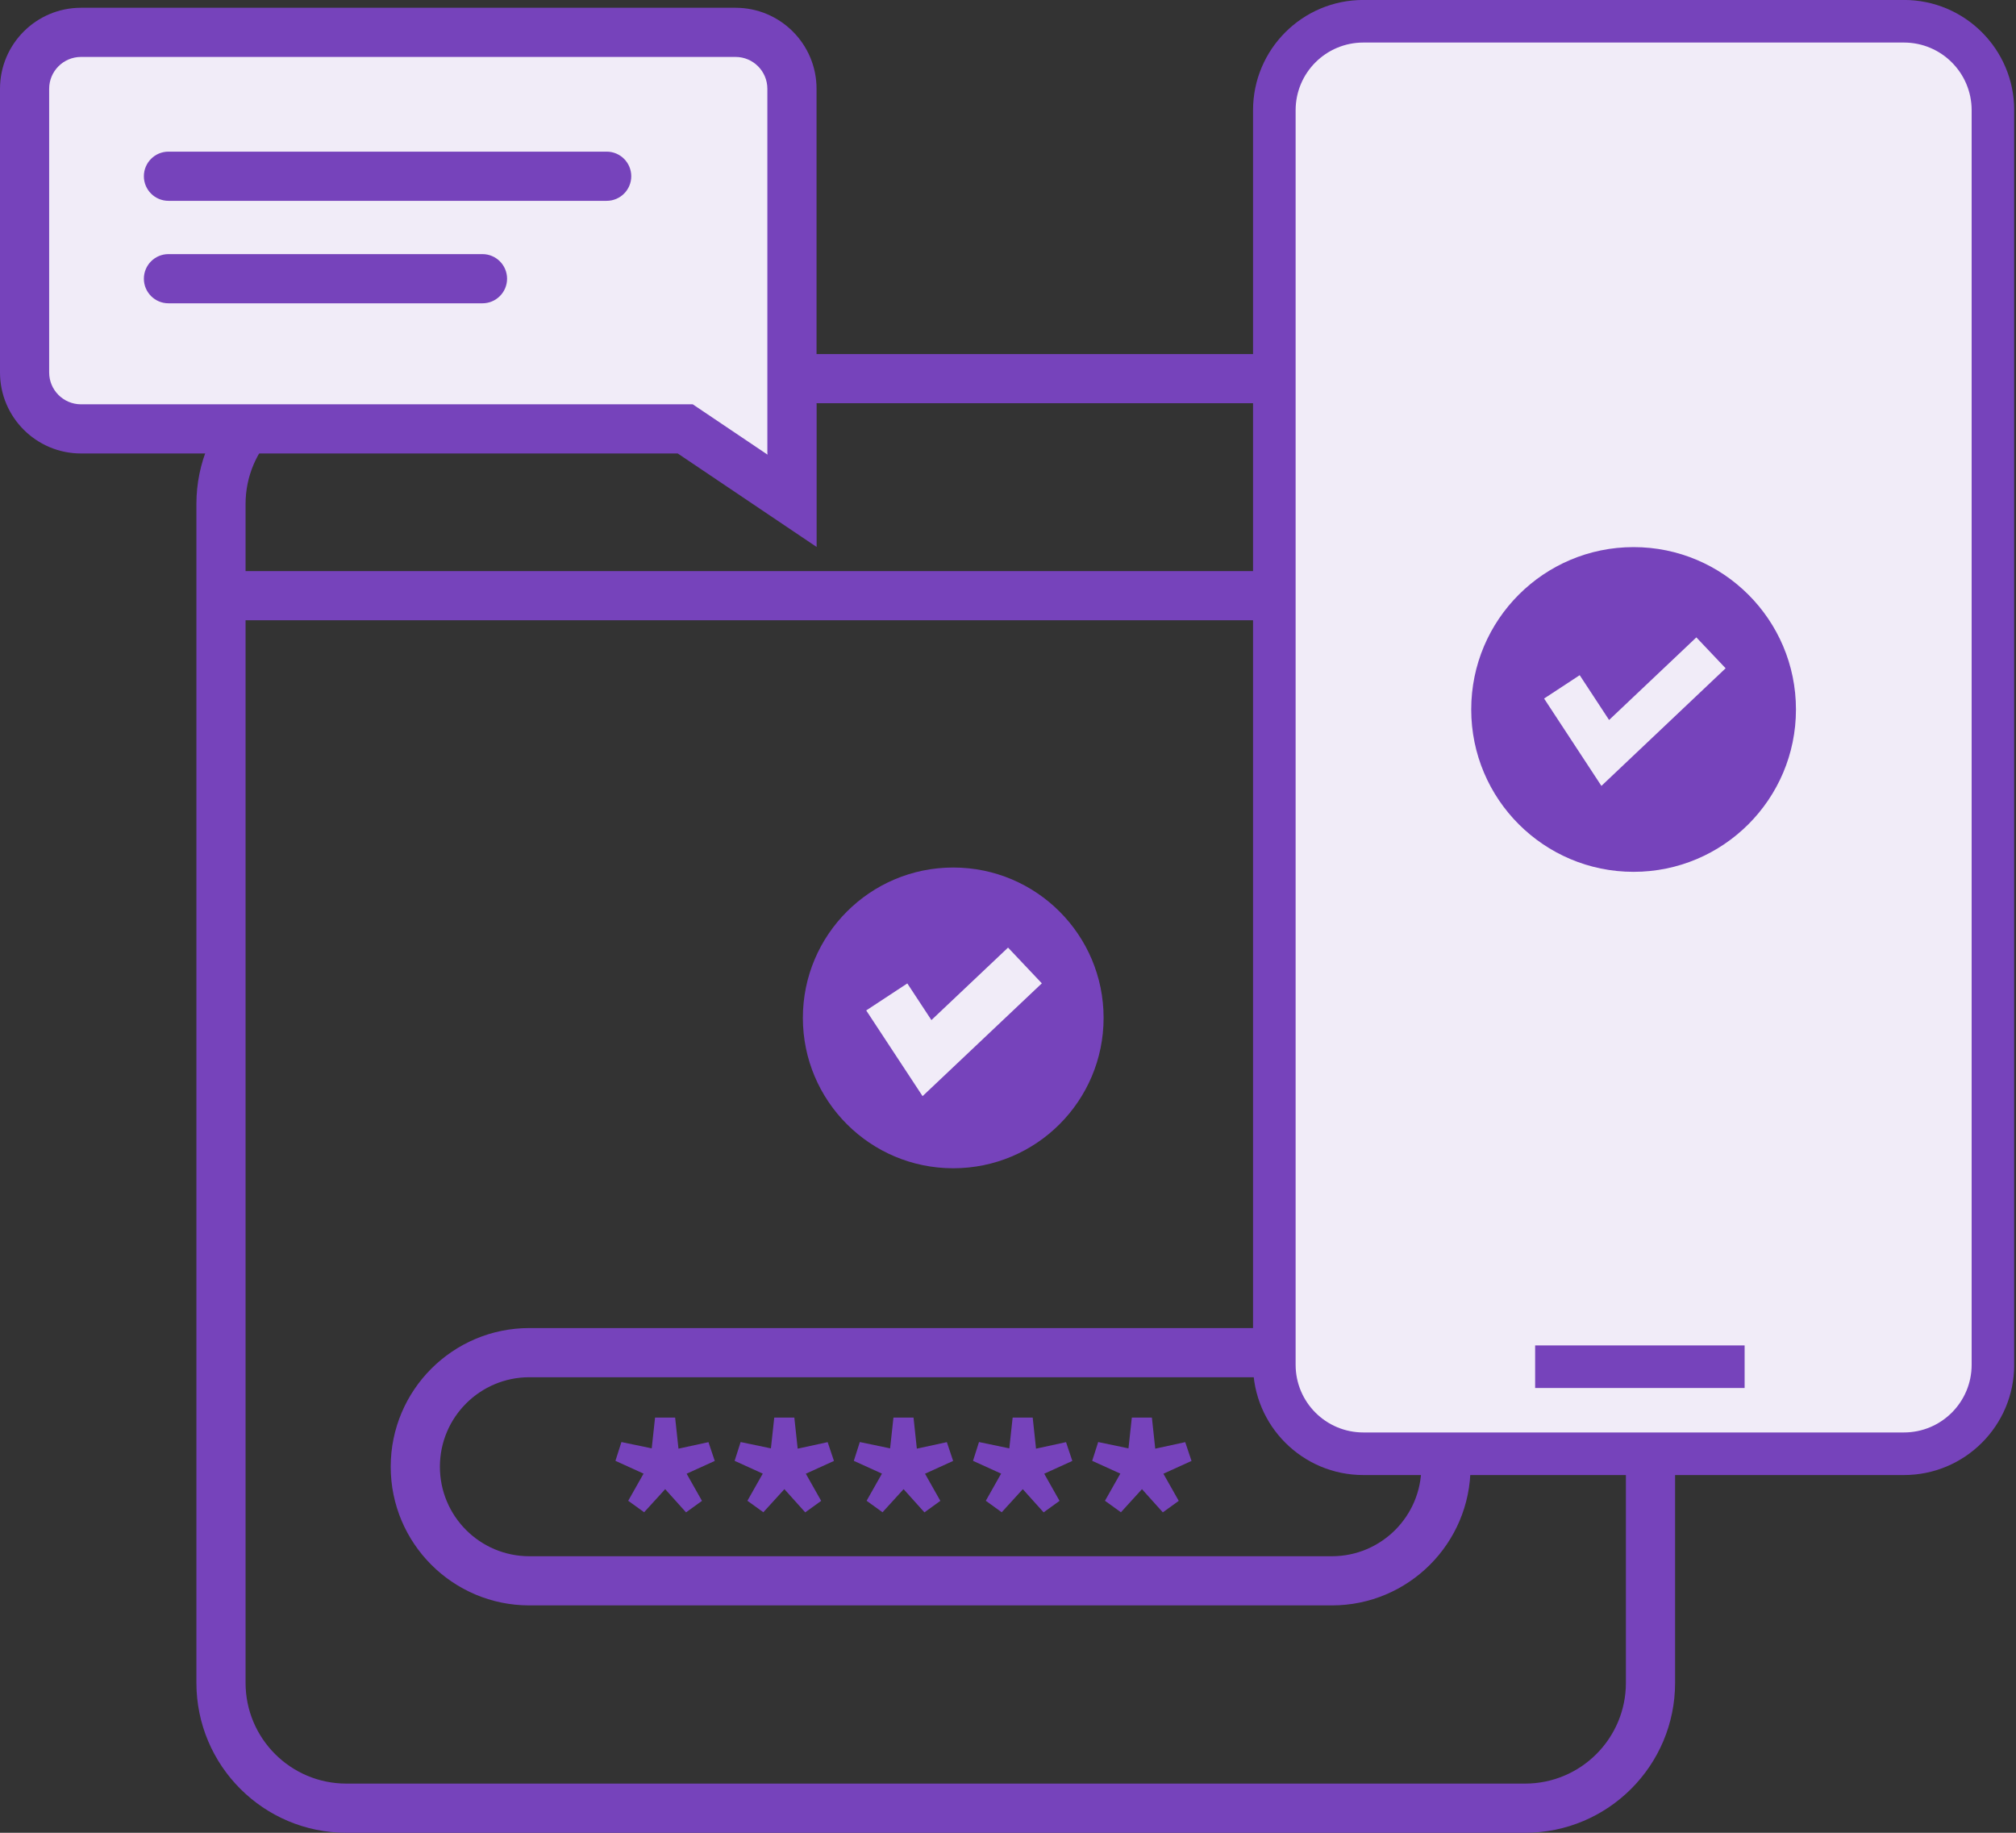
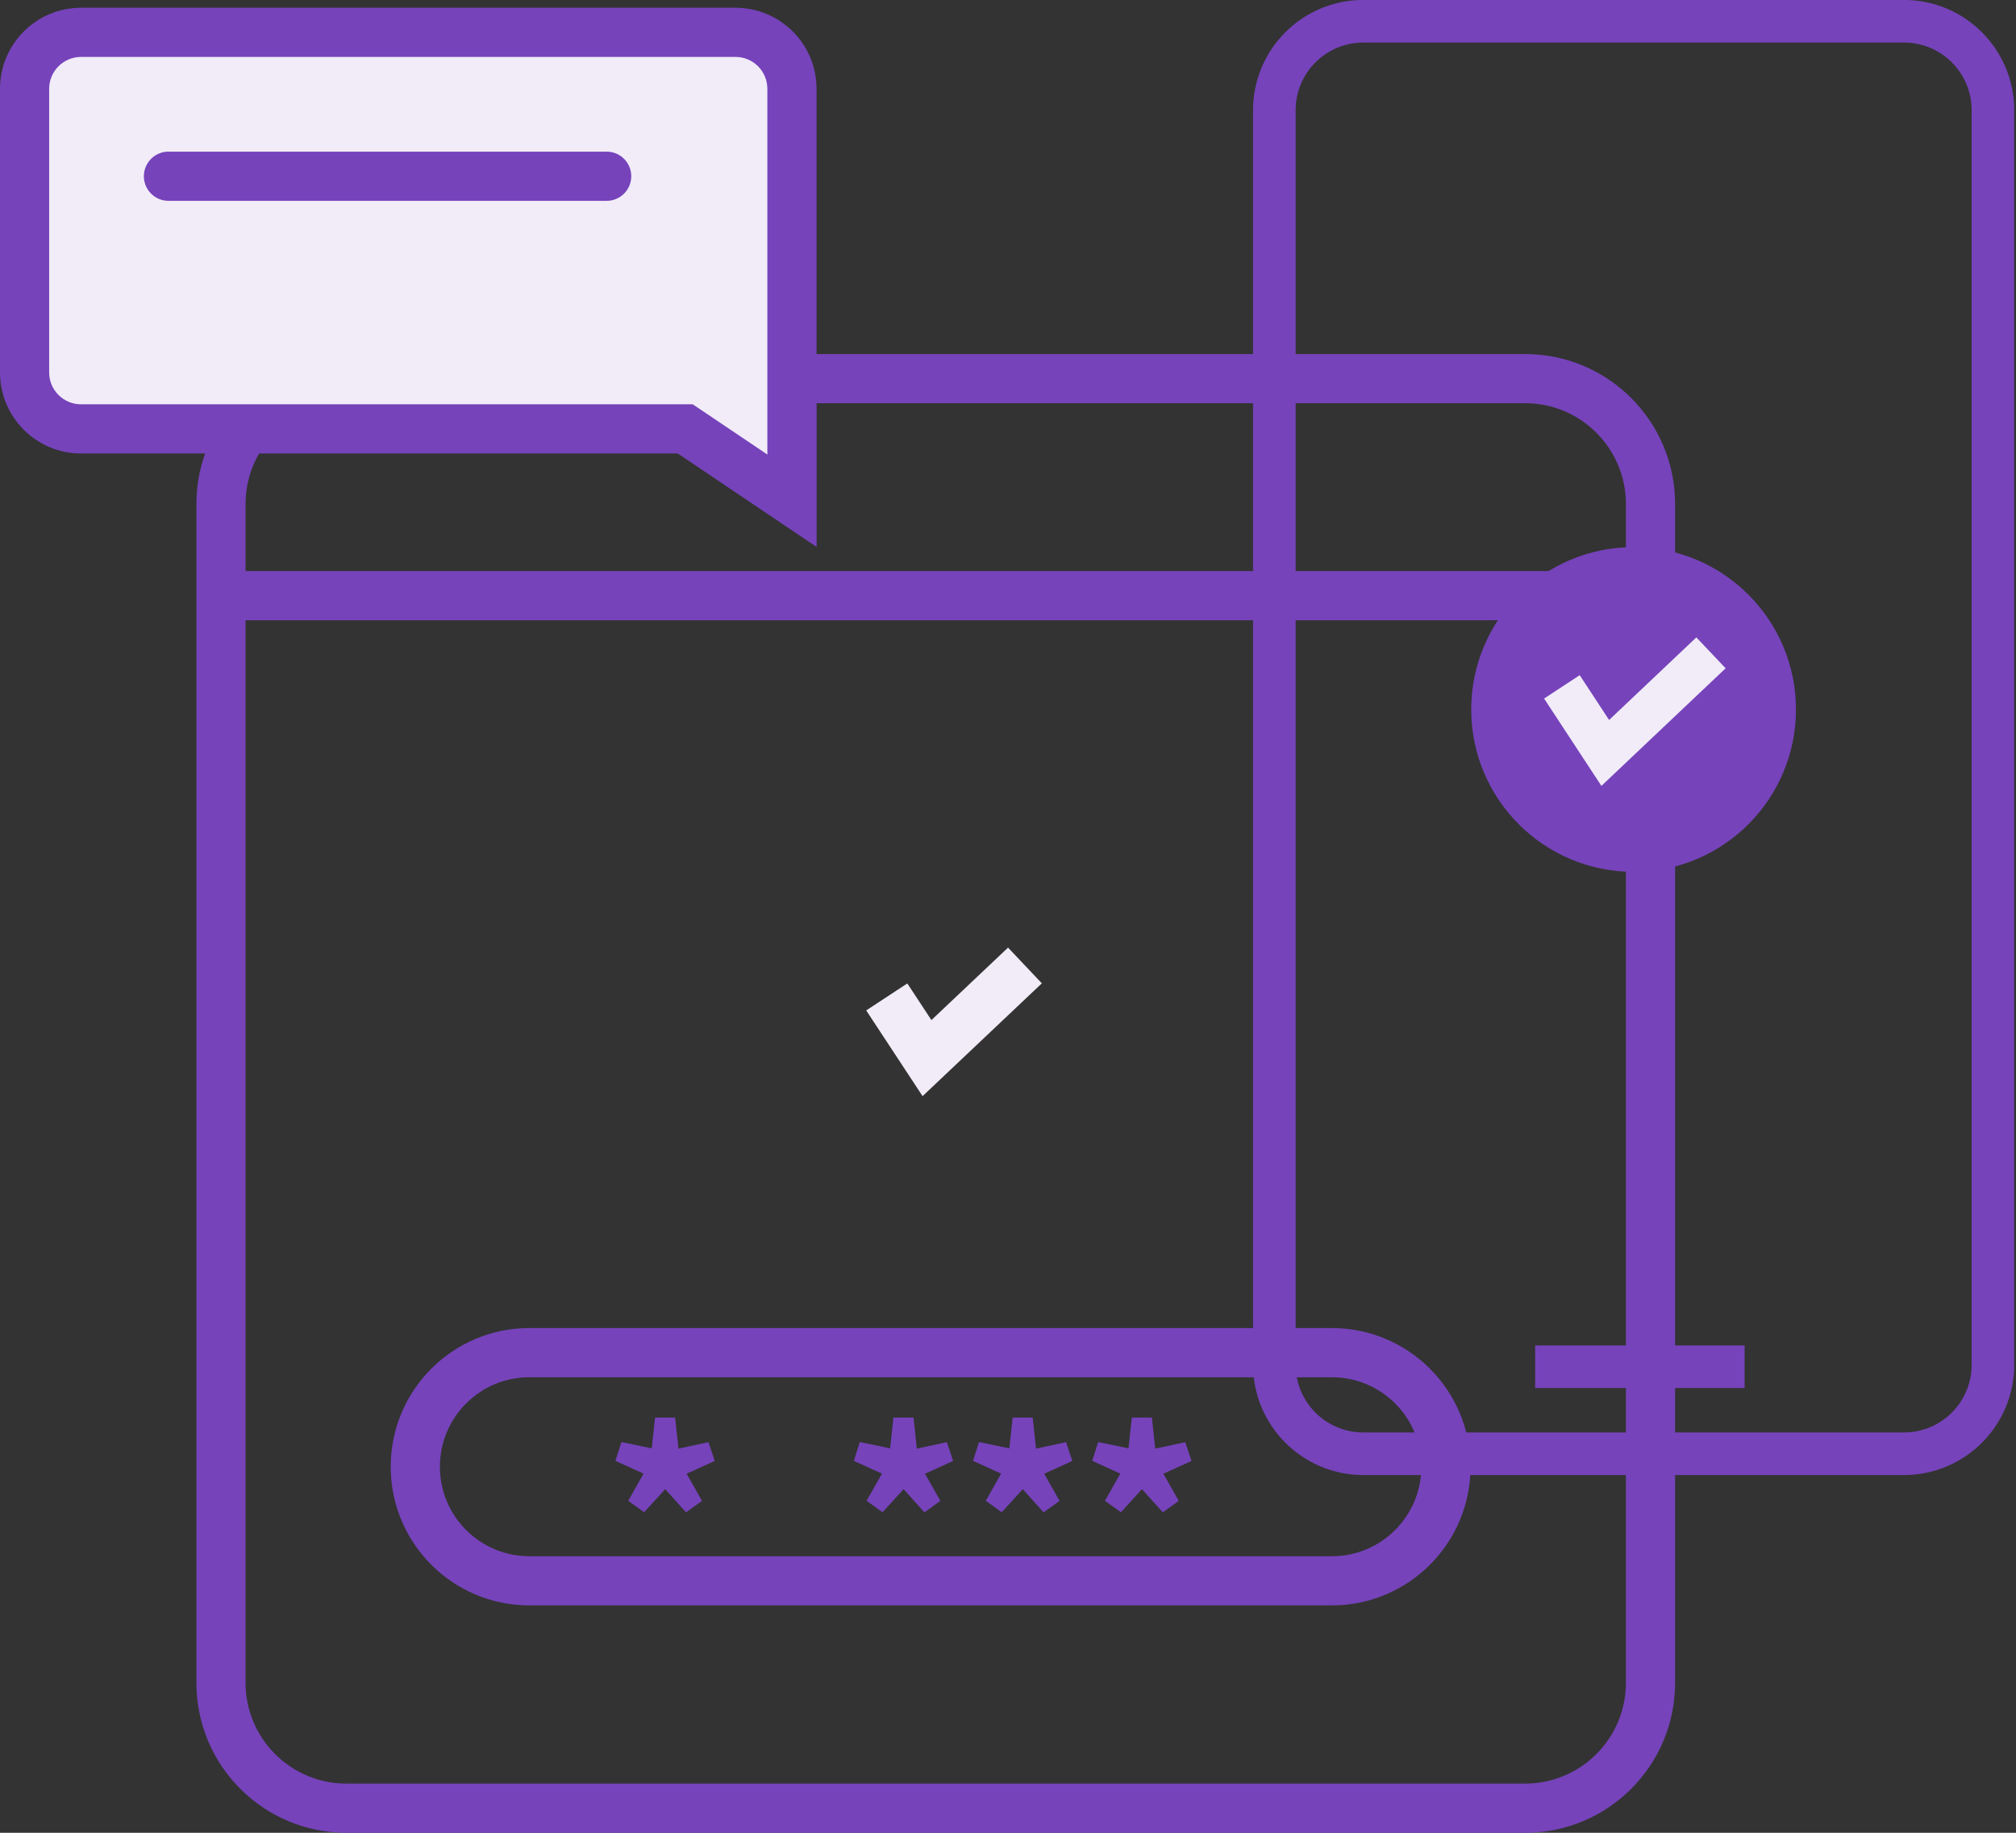
<svg xmlns="http://www.w3.org/2000/svg" width="88" height="80" viewBox="0 0 88 80" fill="none">
  <rect x="0" y="0" width="88" height="80" fill="#333333" stroke="none" />
  <g clip-path="url(#clip0_141_1055)">
    <path fill-rule="evenodd" clip-rule="evenodd" d="M15.119 17.6C12.689 17.6 10.719 19.57 10.719 22V73.453C10.719 75.883 12.689 77.853 15.119 77.853H66.572C69.002 77.853 70.972 75.883 70.972 73.453V22C70.972 19.57 69.002 17.6 66.572 17.6H15.119ZM8.573 22C8.573 18.385 11.504 15.454 15.119 15.454H66.572C70.188 15.454 73.119 18.385 73.119 22V73.453C73.119 77.069 70.188 80 66.572 80H15.119C11.504 80 8.573 77.069 8.573 73.453V22Z" fill="#7643BB" />
    <path fill-rule="evenodd" clip-rule="evenodd" d="M72.041 27.074H9.646V24.928H72.041V27.074Z" fill="#7643BB" />
    <path d="M28.118 66.01L27.422 65.508L28.092 64.323L26.864 63.765L27.126 62.945L28.448 63.22L28.594 61.876H29.47L29.616 63.233L30.925 62.949L31.2 63.769L29.972 64.327L30.642 65.512L29.946 66.014L29.036 65.001L28.113 66.014L28.118 66.01Z" fill="#7643BB" />
-     <path d="M33.321 66.01L32.625 65.508L33.295 64.323L32.067 63.765L32.329 62.945L33.651 63.22L33.797 61.876H34.673L34.819 63.233L36.128 62.949L36.403 63.769L35.175 64.327L35.845 65.512L35.149 66.014L34.239 65.001L33.316 66.014L33.321 66.01Z" fill="#7643BB" />
    <path d="M38.523 66.01L37.828 65.508L38.498 64.323L37.27 63.765L37.532 62.945L38.854 63.22L39 61.876H39.876L40.021 63.233L41.331 62.949L41.605 63.769L40.378 64.327L41.047 65.512L40.352 66.014L39.442 65.001L38.519 66.014L38.523 66.01Z" fill="#7643BB" />
    <path d="M43.726 66.01L43.031 65.508L43.7 64.323L42.473 63.765L42.734 62.945L44.057 63.22L44.203 61.876H45.078L45.224 63.233L46.534 62.949L46.808 63.769L45.581 64.327L46.25 65.512L45.555 66.014L44.645 65.001L43.722 66.014L43.726 66.01Z" fill="#7643BB" />
    <path d="M48.929 66.01L48.233 65.508L48.903 64.323L47.675 63.765L47.937 62.945L49.259 63.22L49.405 61.876H50.281L50.427 63.233L51.736 62.949L52.011 63.769L50.783 64.327L51.453 65.512L50.758 66.014L49.848 65.001L48.925 66.014L48.929 66.01Z" fill="#7643BB" />
    <path fill-rule="evenodd" clip-rule="evenodd" d="M23.108 60.116C20.951 60.116 19.202 61.865 19.202 64.022C19.202 66.18 20.951 67.929 23.108 67.929H58.137C60.294 67.929 62.043 66.18 62.043 64.022C62.043 61.865 60.294 60.116 58.137 60.116H23.108ZM17.055 64.022C17.055 60.679 19.765 57.969 23.108 57.969H58.137C61.48 57.969 64.19 60.679 64.19 64.022C64.19 67.365 61.48 70.075 58.137 70.075H23.108C19.765 70.075 17.055 67.365 17.055 64.022Z" fill="#7643BB" />
-     <path d="M41.61 50.994C45.235 50.994 48.173 48.055 48.173 44.43C48.173 40.805 45.235 37.867 41.61 37.867C37.985 37.867 35.046 40.805 35.046 44.43C35.046 48.055 37.985 50.994 41.61 50.994Z" fill="#7643BB" />
    <path fill-rule="evenodd" clip-rule="evenodd" d="M45.477 42.922L40.271 47.846L37.811 44.105L39.605 42.926L40.657 44.526L44.002 41.362L45.477 42.922Z" fill="#F1ECF8" />
-     <path d="M83.108 0.927H59.511C57.365 0.927 55.626 2.667 55.626 4.812V59.571C55.626 61.716 57.365 63.456 59.511 63.456H83.108C85.254 63.456 86.993 61.716 86.993 59.571V4.812C86.993 2.667 85.254 0.927 83.108 0.927Z" fill="#F1ECF8" />
    <path fill-rule="evenodd" clip-rule="evenodd" d="M59.511 1.857C57.878 1.857 56.555 3.18 56.555 4.812V59.571C56.555 61.203 57.878 62.526 59.511 62.526H83.108C84.74 62.526 86.064 61.203 86.064 59.571V4.812C86.064 3.18 84.74 1.857 83.108 1.857H59.511ZM54.696 4.812C54.696 2.153 56.852 -0.002 59.511 -0.002H83.108C85.767 -0.002 87.922 2.153 87.922 4.812V59.571C87.922 62.23 85.767 64.385 83.108 64.385H59.511C56.852 64.385 54.696 62.23 54.696 59.571V4.812Z" fill="#7643BB" />
    <path d="M71.307 38.055C75.221 38.055 78.395 34.882 78.395 30.968C78.395 27.054 75.221 23.881 71.307 23.881C67.393 23.881 64.22 27.054 64.22 30.968C64.22 34.882 67.393 38.055 71.307 38.055Z" fill="#7643BB" />
    <path fill-rule="evenodd" clip-rule="evenodd" d="M75.325 29.17L69.903 34.304L67.401 30.491L68.955 29.471L70.238 31.427L74.047 27.821L75.325 29.17Z" fill="#F1ECF8" />
    <path fill-rule="evenodd" clip-rule="evenodd" d="M76.154 60.586H67.01V58.727H76.154V60.586Z" fill="#7643BB" />
    <path d="M34.574 18.721V21.859L29.912 18.721H3.537C2.176 18.721 1.073 17.617 1.073 16.257V3.876C1.073 2.516 2.176 1.412 3.537 1.412H32.106C33.467 1.412 34.57 2.516 34.57 3.876V18.721H34.574Z" fill="#F1ECF8" />
    <path fill-rule="evenodd" clip-rule="evenodd" d="M3.537 2.485C2.769 2.485 2.146 3.108 2.146 3.876V16.257C2.146 17.025 2.769 17.648 3.537 17.648H30.239L33.501 19.843V19.794H33.496V3.876C33.496 3.108 32.874 2.485 32.106 2.485H3.537ZM35.643 17.648V3.876C35.643 1.923 34.059 0.339 32.106 0.339H3.537C1.584 0.339 0 1.923 0 3.876V16.257C0 18.21 1.584 19.794 3.537 19.794H29.584L35.647 23.875V17.648H35.643Z" fill="#7643BB" />
    <path fill-rule="evenodd" clip-rule="evenodd" d="M6.28 7.693C6.28 7.1 6.761 6.619 7.353 6.619H26.482C27.075 6.619 27.555 7.1 27.555 7.693C27.555 8.285 27.075 8.766 26.482 8.766H7.353C6.761 8.766 6.28 8.285 6.28 7.693Z" fill="#7643BB" />
-     <path fill-rule="evenodd" clip-rule="evenodd" d="M6.28 12.166C6.28 11.573 6.761 11.092 7.353 11.092H21.06C21.653 11.092 22.134 11.573 22.134 12.166C22.134 12.758 21.653 13.239 21.06 13.239H7.353C6.761 13.239 6.28 12.758 6.28 12.166Z" fill="#7643BB" />
  </g>
  <defs>
    <clipPath id="clip0_141_1055">
      <rect width="87.92" height="80" fill="white" />
    </clipPath>
  </defs>
</svg>